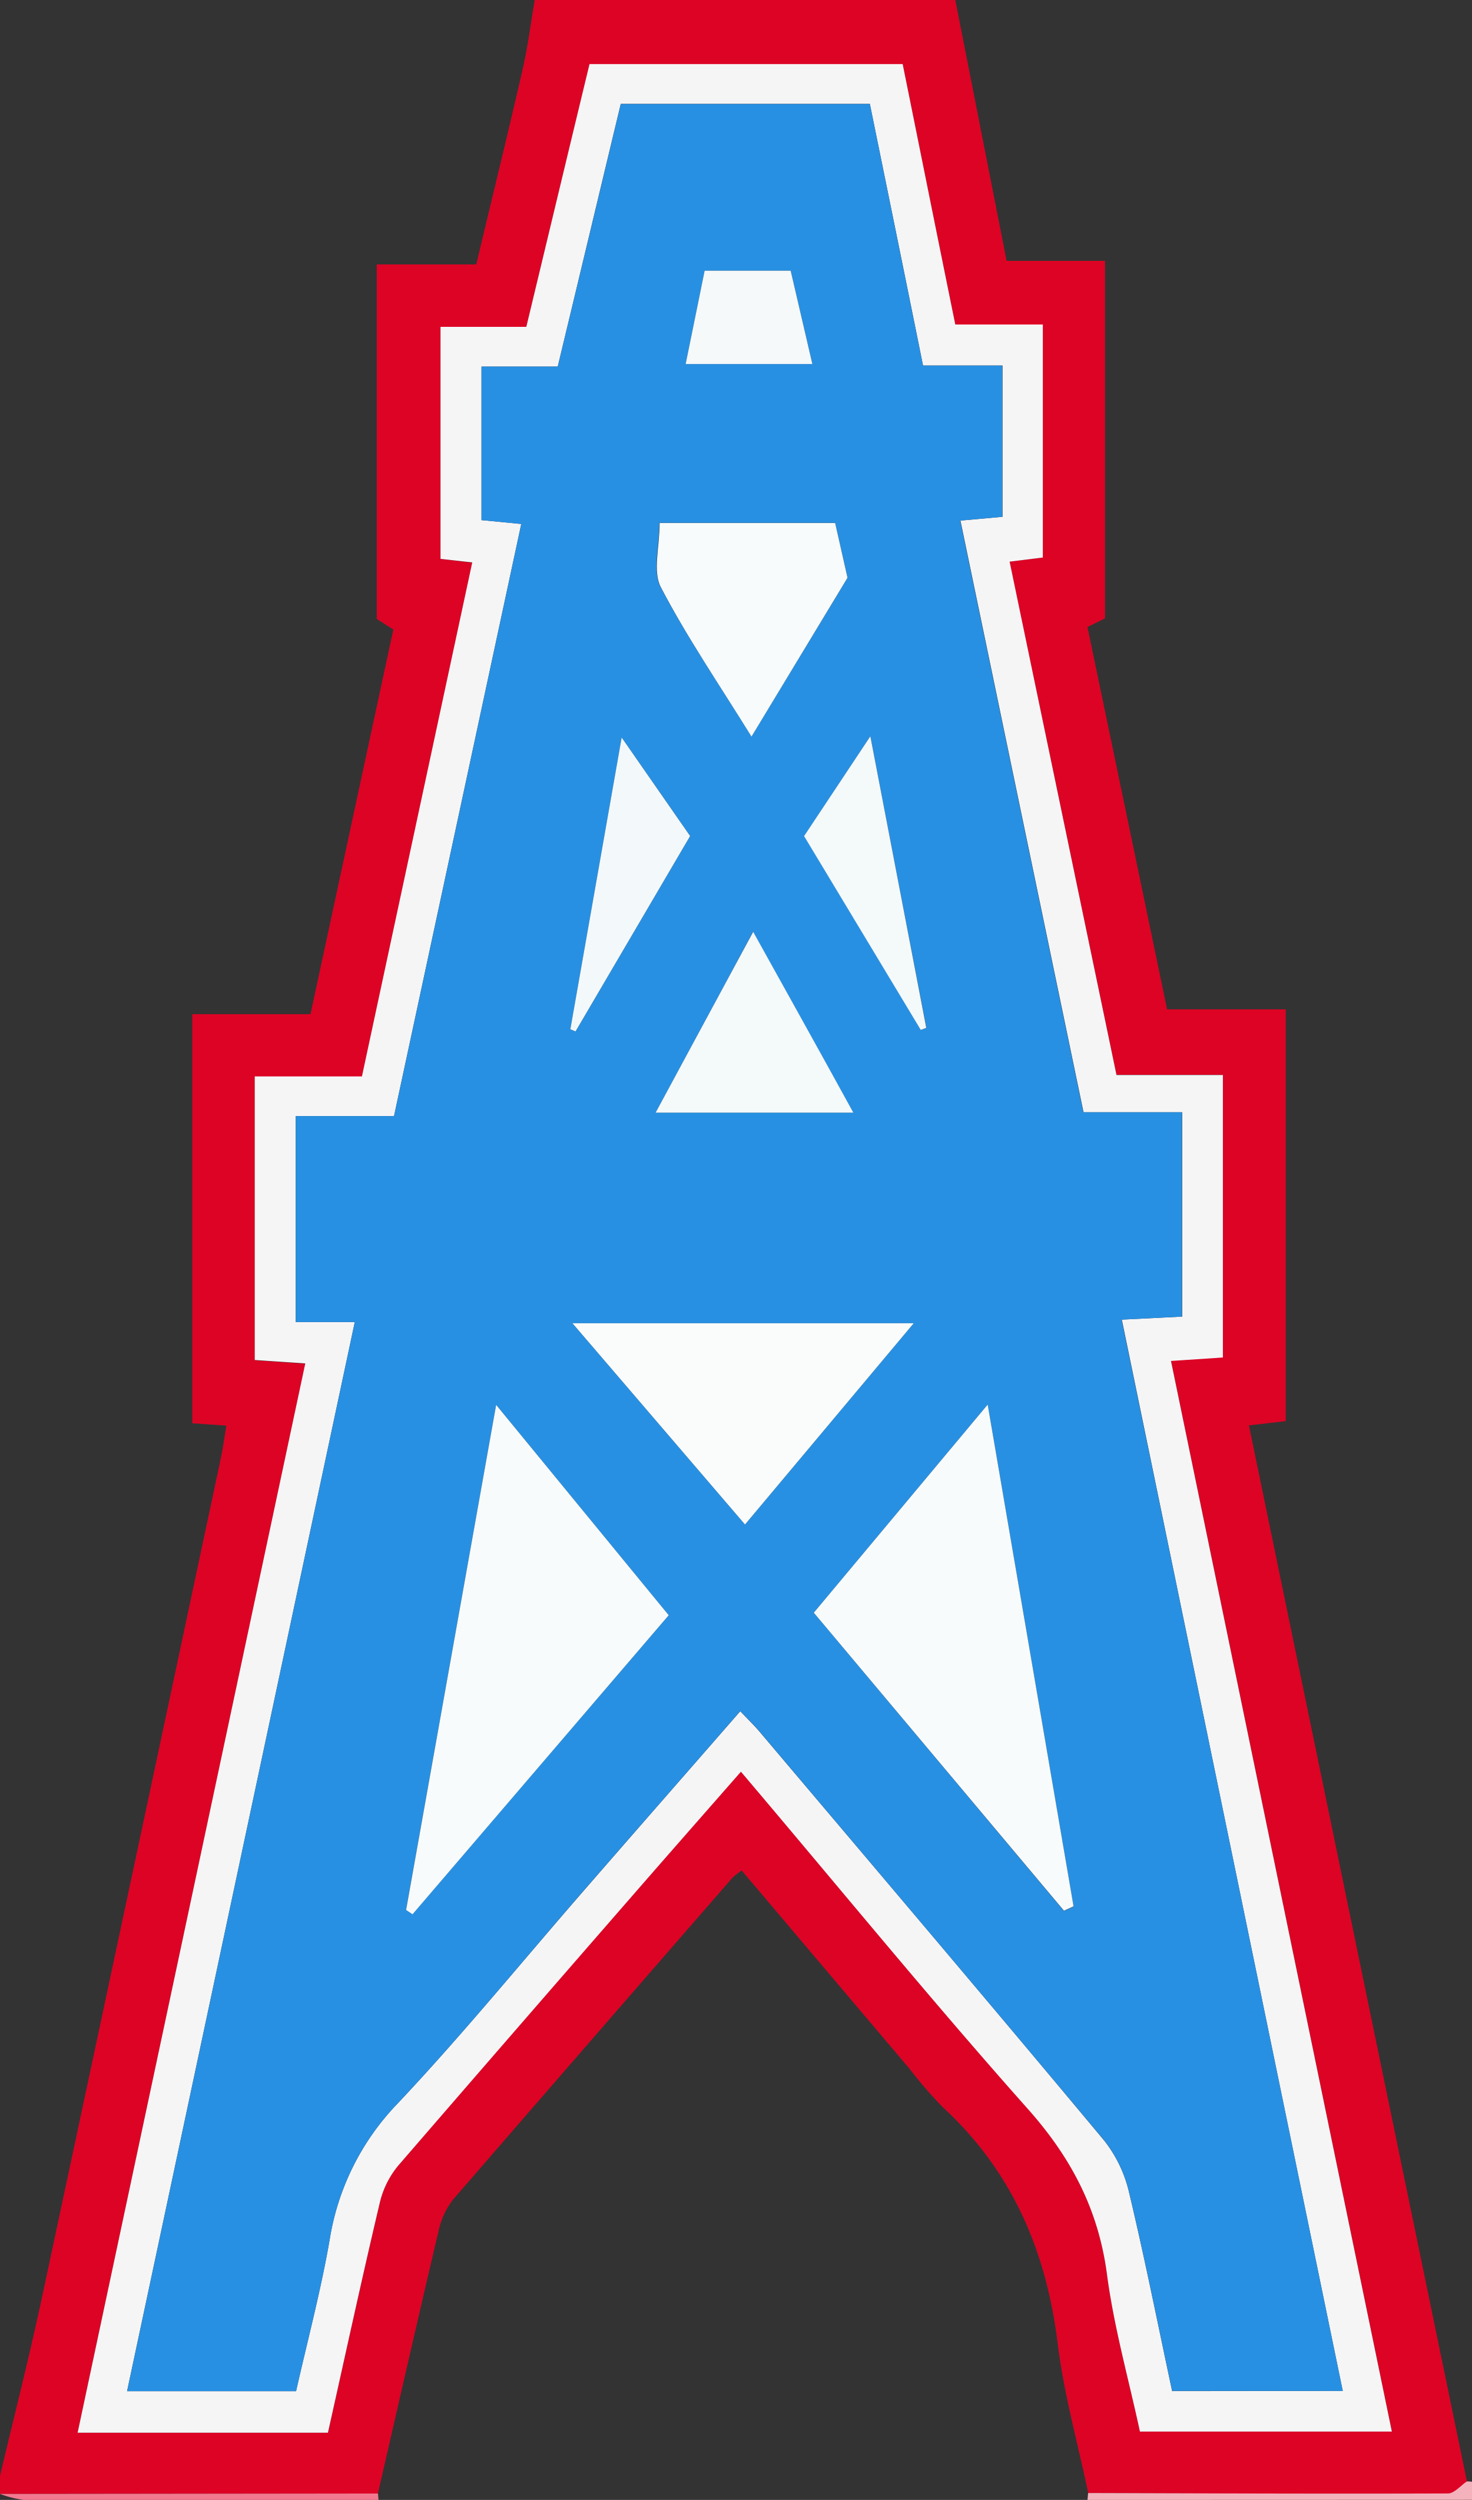
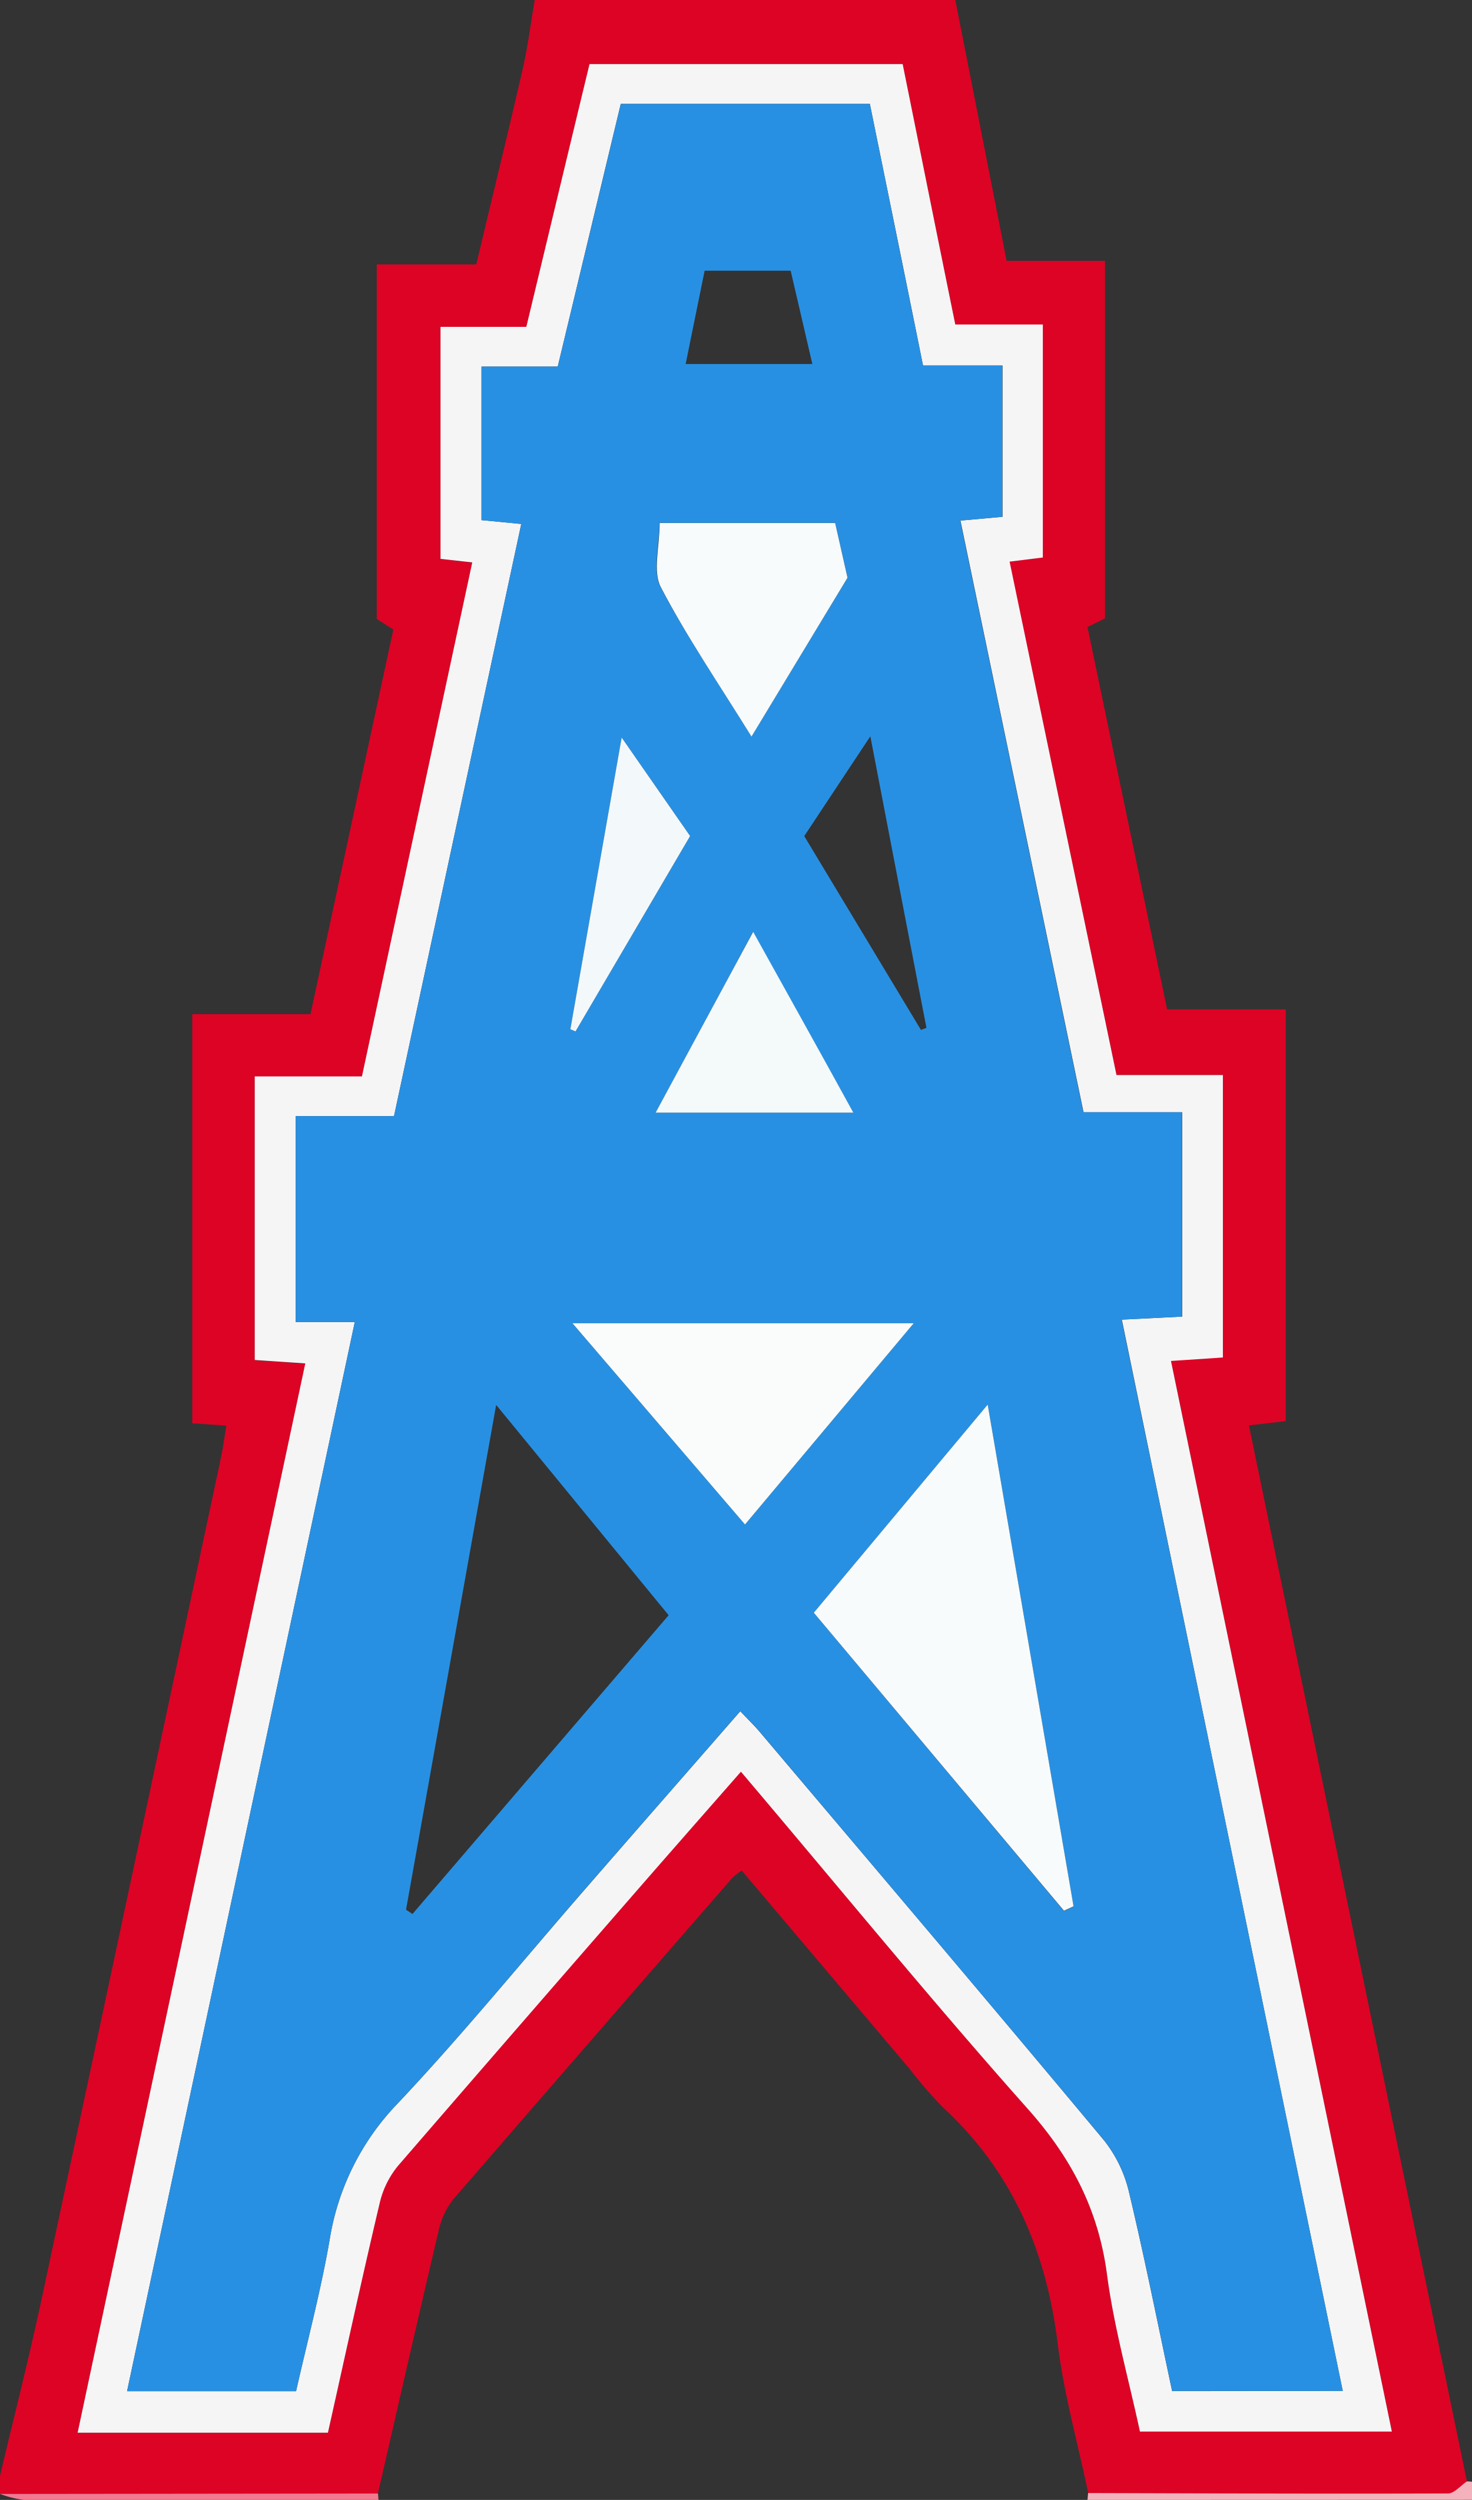
<svg xmlns="http://www.w3.org/2000/svg" viewBox="0 0 245 416">
  <rect x="0" y="0" width="245" height="416" fill="#333333" stroke="none" />
  <defs>
    <style>.cls-1{fill:#dd0325;}.cls-2{fill:#f4b3bc;}.cls-3{fill:#f2798f;}.cls-4{fill:#f6f5f6;}.cls-5{fill:#2890e2;}.cls-6{fill:#f8fbfb;}.cls-7{fill:#f9fcfb;}.cls-8{fill:#f7fbfb;}.cls-9{fill:#f4f9fa;}.cls-10{fill:#f3f9fb;}.cls-11{fill:#f5f9fa;}</style>
  </defs>
  <title>houston-oilers</title>
  <g id="Layer_2" data-name="Layer 2">
    <g id="logo-oakland-raiders">
      <g id="_2Uthjj.tif" data-name="2Uthjj.tif">
        <path class="cls-1" d="M159,0c2.82,14.32,5.64,28.65,8.54,43.41h16.37V102.9L181,104.34c4.43,21.25,8.82,42.35,13.25,63.62H214v68.52l-6.13.71,36.29,175.75c-1,.69-2.08,2-3.12,2-20,.07-39.94,0-59.91-.07-1.74-8.3-4.06-16.53-5.09-24.91-1.9-15.4-7.58-28.67-19.1-39.29a71.06,71.06,0,0,1-5.55-6.41l-27.94-33a12.91,12.91,0,0,0-1.51,1.17q-23.28,26.73-46.49,53.54A12.62,12.62,0,0,0,73,371.23c-3.44,14.55-6.75,29.13-10.1,43.7L0,415v-3c2.28-9.63,4.73-19.21,6.81-28.88q15-70.19,29.93-140.4c.38-1.75.61-3.53.94-5.49L32,236.84V168.76H51.68c4.64-21.53,9.2-42.73,13.79-64L62.71,103V44H79.27C81.89,33,84.52,22.28,87,11.49,87.86,7.7,88.34,3.83,89,0ZM54.58,404.81c2.94-13.14,5.68-25.81,8.66-38.43a15.07,15.07,0,0,1,3.07-6.09Q86,337.37,105.92,314.65c5.73-6.58,11.5-13.14,17.4-19.87,16.12,19.05,31.51,37.87,47.65,56,7.23,8.14,11.83,16.78,13.27,27.6,1.16,8.83,3.62,17.49,5.49,26.2h41.93c-12.29-59.55-24.5-118.73-36.76-178.15l8.64-.58v-47H185.83C179.88,150.32,174,122,168,93.46l5.53-.69V54H159c-3-14.69-5.86-29-8.76-43.32H98.12c-3.5,14.56-7,29-10.52,43.73H73.32V93l5.28.64c-6.14,28.61-12.23,57-18.36,85.53H42.4v47.19l8.41.57C38.13,286.45,25.54,345.53,12.92,404.81Z" />
        <path class="cls-2" d="M181,416l.11-1.15c20,.06,39.94.14,59.91.07,1,0,2.08-1.29,3.12-2a4.1,4.1,0,0,1,.86.06v3Z" />
        <path class="cls-3" d="M62.91,414.93,63,416c-19.68,0-39.36,0-59,0a17.85,17.85,0,0,1-4-1Z" />
        <path class="cls-4" d="M54.58,404.81H12.92c12.62-59.28,25.21-118.36,37.89-177.93l-8.41-.57V179.12H60.24c6.13-28.57,12.22-56.92,18.36-85.53L73.32,93V54.39H87.6c3.54-14.72,7-29.17,10.52-43.73h52.12C153.14,25,156,39.29,159,54h14.57V92.77l-5.53.69c5.93,28.49,11.84,56.86,17.79,85.43h17.71v47l-8.64.58c12.26,59.42,24.47,118.6,36.76,178.15H189.73c-1.87-8.71-4.33-17.37-5.49-26.2-1.44-10.82-6-19.46-13.27-27.6-16.14-18.15-31.53-37-47.65-56-5.9,6.73-11.67,13.29-17.4,19.87q-19.85,22.78-39.61,45.64a15.07,15.07,0,0,0-3.07,6.09C60.26,379,57.52,391.67,54.58,404.81Zm168.91-6.95C211.2,338.29,199,279.12,186.72,219.59l10.05-.5v-34H180.35c-6.87-33-13.66-65.61-20.49-98.46l7-.63V60.82H153.63c-3-14.9-5.95-29.3-8.85-43.53H103.32C99.81,31.9,96.37,46.27,92.83,61H80.14V86.55l6.62.64c-7.07,32.9-14.08,65.5-21.18,98.53H49.22V220h9.83C46.35,279.6,33.79,338.6,21.15,397.9H49.28c1.91-8.47,4.14-16.81,5.6-25.28A42.17,42.17,0,0,1,66.21,350c10.5-11.14,20.2-23,30.26-34.59,8.83-10.16,17.7-20.29,26.74-30.65,1.26,1.33,2.31,2.34,3.25,3.45,19.15,22.63,38.34,45.22,57.33,68a22,22,0,0,1,4.16,8.74c2.61,10.95,4.8,22,7.14,32.94Z" />
        <path class="cls-5" d="M223.49,397.86h-28.4c-2.34-10.94-4.53-22-7.14-32.94a22,22,0,0,0-4.16-8.74c-19-22.75-38.18-45.34-57.33-68-.94-1.11-2-2.12-3.25-3.45-9,10.36-17.91,20.49-26.74,30.65C86.41,327,76.71,338.86,66.21,350a42.17,42.17,0,0,0-11.33,22.62c-1.46,8.47-3.69,16.81-5.6,25.28H21.15C33.79,338.6,46.35,279.6,59.05,220H49.22V185.72H65.58c7.1-33,14.11-65.63,21.18-98.53l-6.62-.64V61H92.83c3.54-14.71,7-29.08,10.49-43.69h41.46c2.9,14.23,5.82,28.63,8.85,43.53h13.19V86l-7,.63c6.83,32.85,13.62,65.45,20.49,98.46h16.42v34l-10.05.5C199,279.12,211.2,338.29,223.49,397.86Zm-59.1-164.13-28.94,34.63L177.09,318l1.59-.73C174,289.84,169.3,262.45,164.39,233.73Zm-81.81.05c-5.19,29.08-10.09,56.56-15,84l1.07.72,42.64-49.72ZM124,253.68l28.07-33.49H95.28Zm1.07-131.11,16-26.43L139,87H109.74c0,4-1.18,8,.21,10.7C114.32,106,119.66,113.83,125.08,122.57Zm-16,62.58H142c-5.72-10.34-11-19.81-16.67-30.09C119.75,165.47,114.57,175.06,109.12,185.15ZM94.93,171.27l.86.36,19.07-32.51c-3.68-5.3-7.26-10.46-11.39-16.39C100.48,139.75,97.7,155.51,94.93,171.27Zm49.93-48.75-11,16.61,19.42,32.25.92-.34C151.14,155.23,148.11,139.42,144.86,122.52ZM117.28,45.05c-1.12,5.49-2.14,10.49-3.16,15.53h21.09c-1.27-5.46-2.44-10.51-3.61-15.53Z" />
        <path class="cls-6" d="M164.39,233.73c4.91,28.72,9.6,56.11,14.29,83.49l-1.59.73-41.64-49.59Z" />
-         <path class="cls-6" d="M82.58,233.78l28.72,35L68.66,318.54l-1.07-.72C72.49,290.34,77.39,262.86,82.58,233.78Z" />
        <path class="cls-7" d="M124,253.68,95.28,220.19h56.8Z" />
        <path class="cls-8" d="M125.08,122.57C119.66,113.83,114.32,106,110,97.73c-1.39-2.65-.21-6.65-.21-10.7H139l2.06,9.11Z" />
        <path class="cls-9" d="M109.12,185.15c5.45-10.09,10.63-19.68,16.24-30.09,5.7,10.28,11,19.75,16.67,30.09Z" />
        <path class="cls-10" d="M94.93,171.27c2.77-15.76,5.55-31.52,8.54-48.54,4.13,5.93,7.71,11.09,11.39,16.39L95.79,171.63Z" />
-         <path class="cls-9" d="M144.86,122.52c3.25,16.9,6.28,32.71,9.31,48.52l-.92.34-19.42-32.25Z" />
-         <path class="cls-11" d="M117.28,45.05H131.6c1.17,5,2.34,10.07,3.61,15.53H114.12C115.14,55.54,116.16,50.54,117.28,45.05Z" />
      </g>
    </g>
  </g>
</svg>